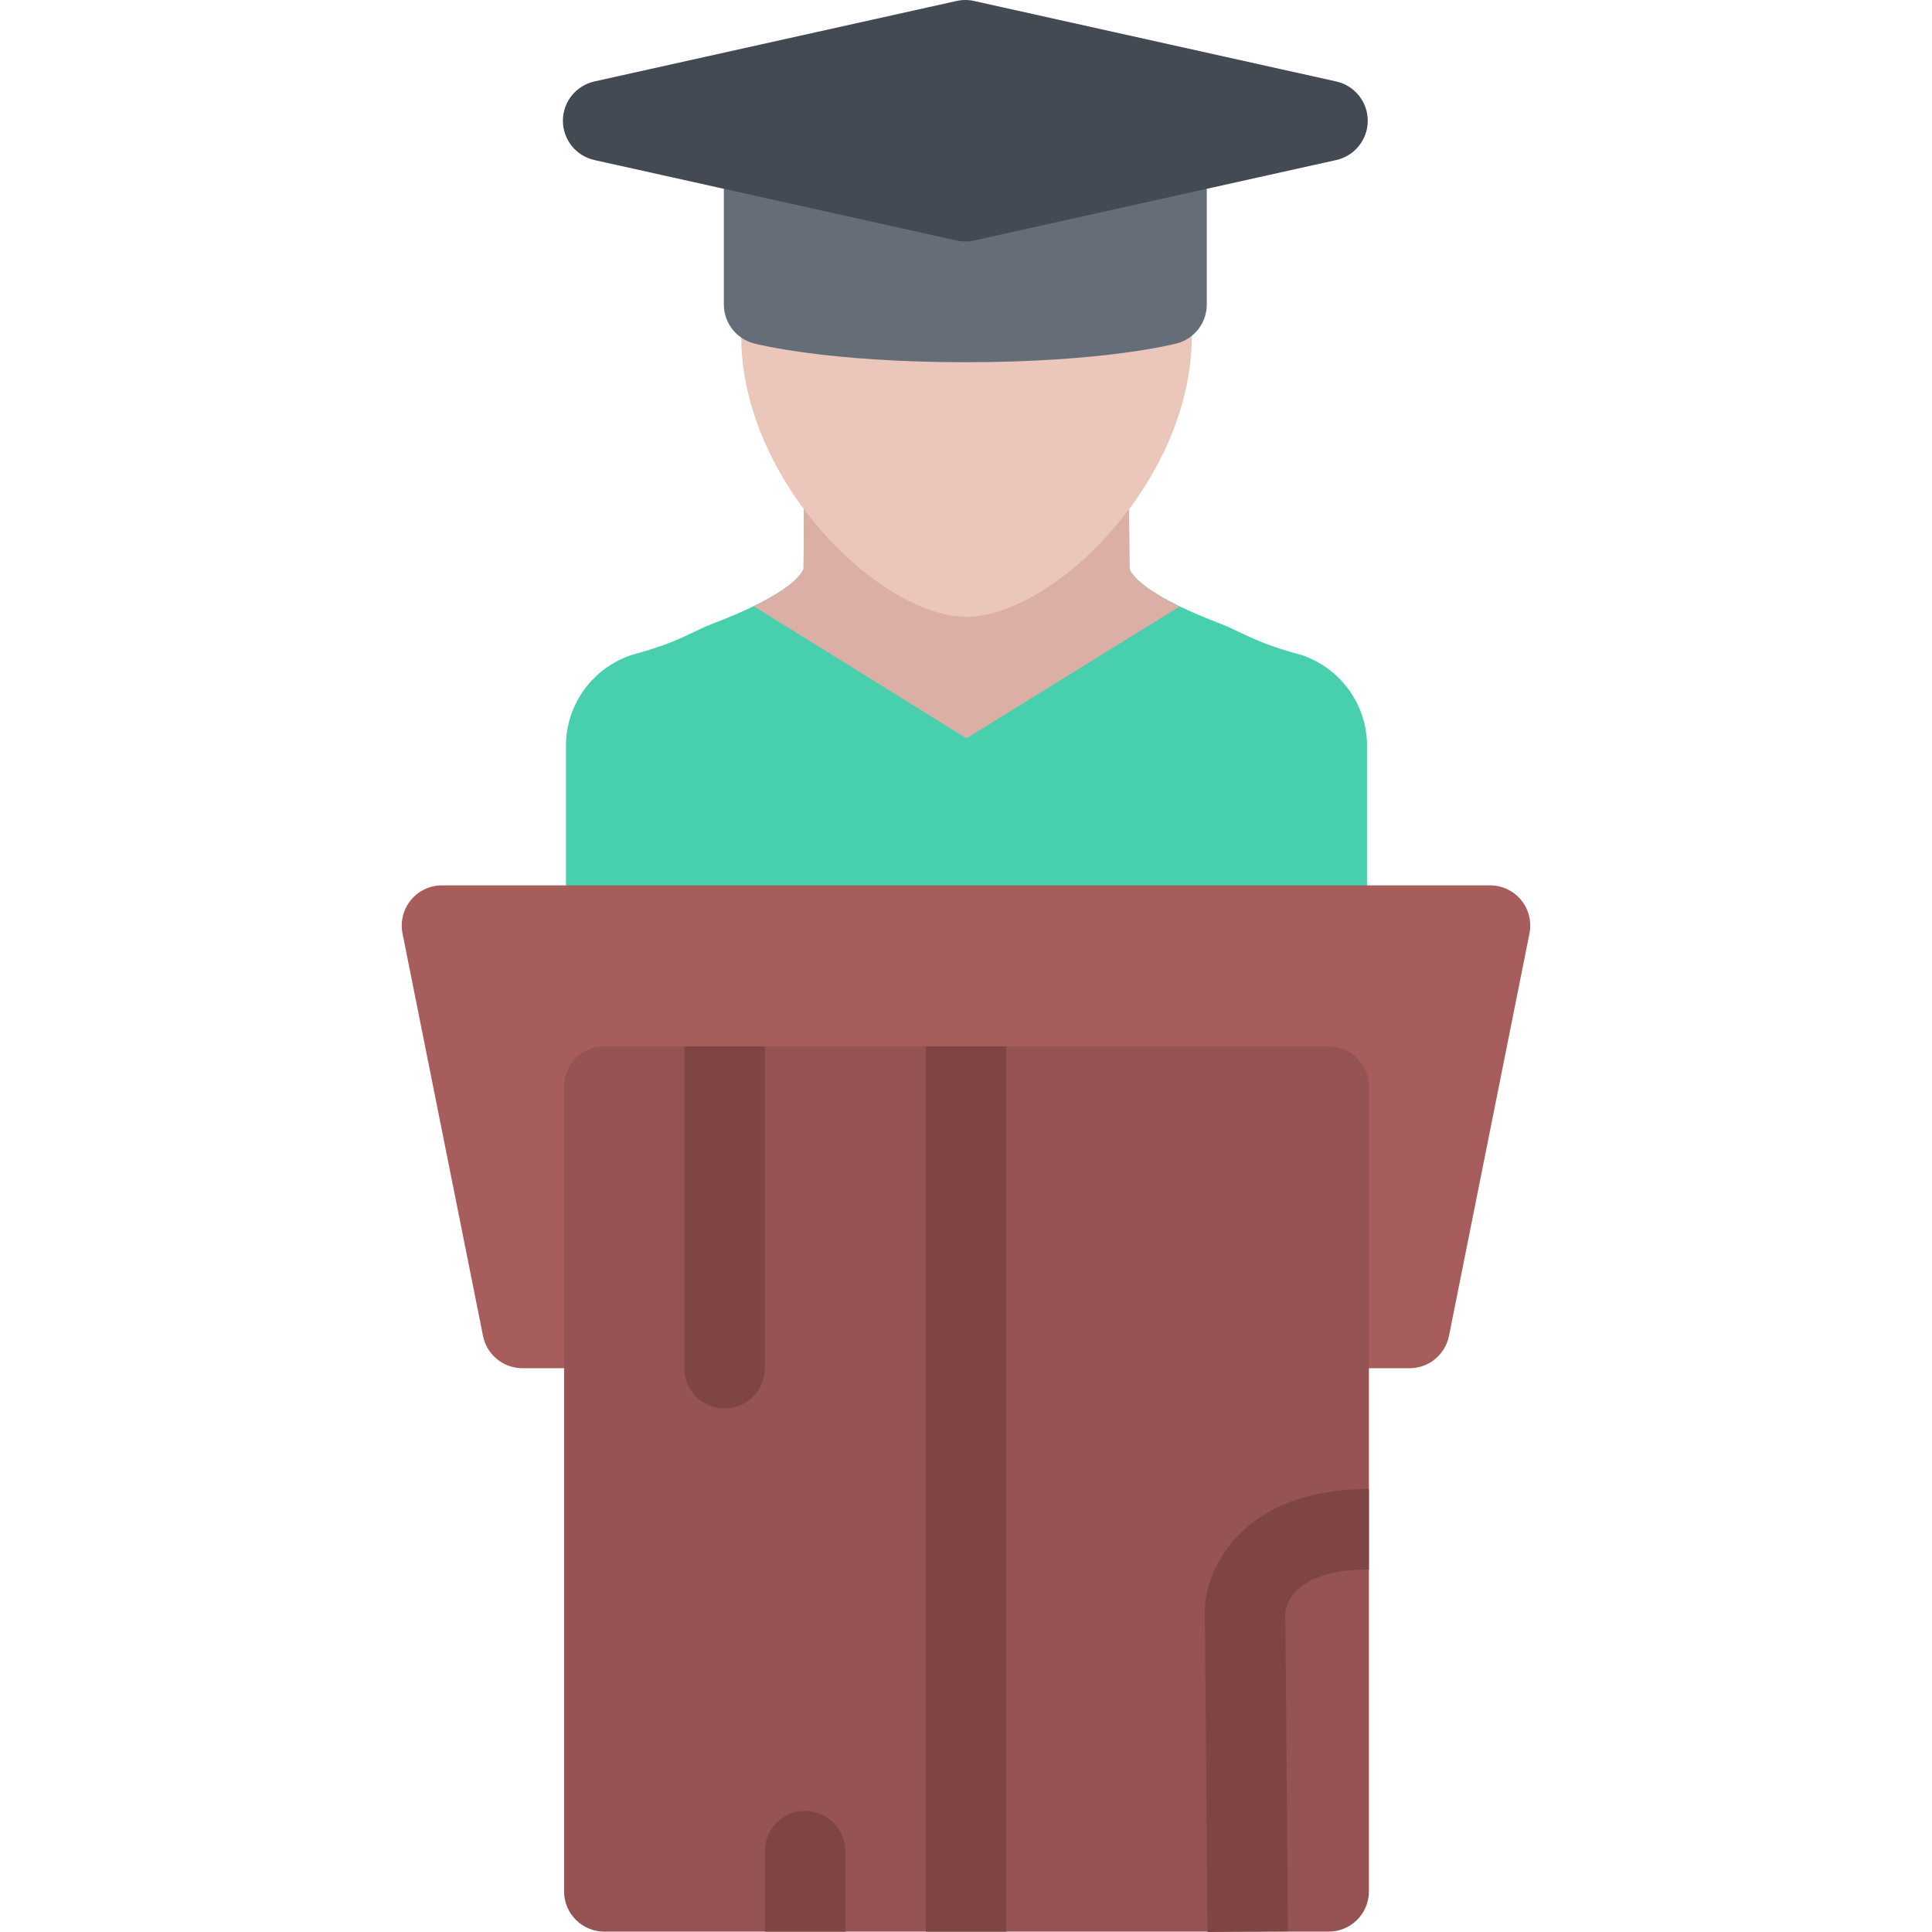
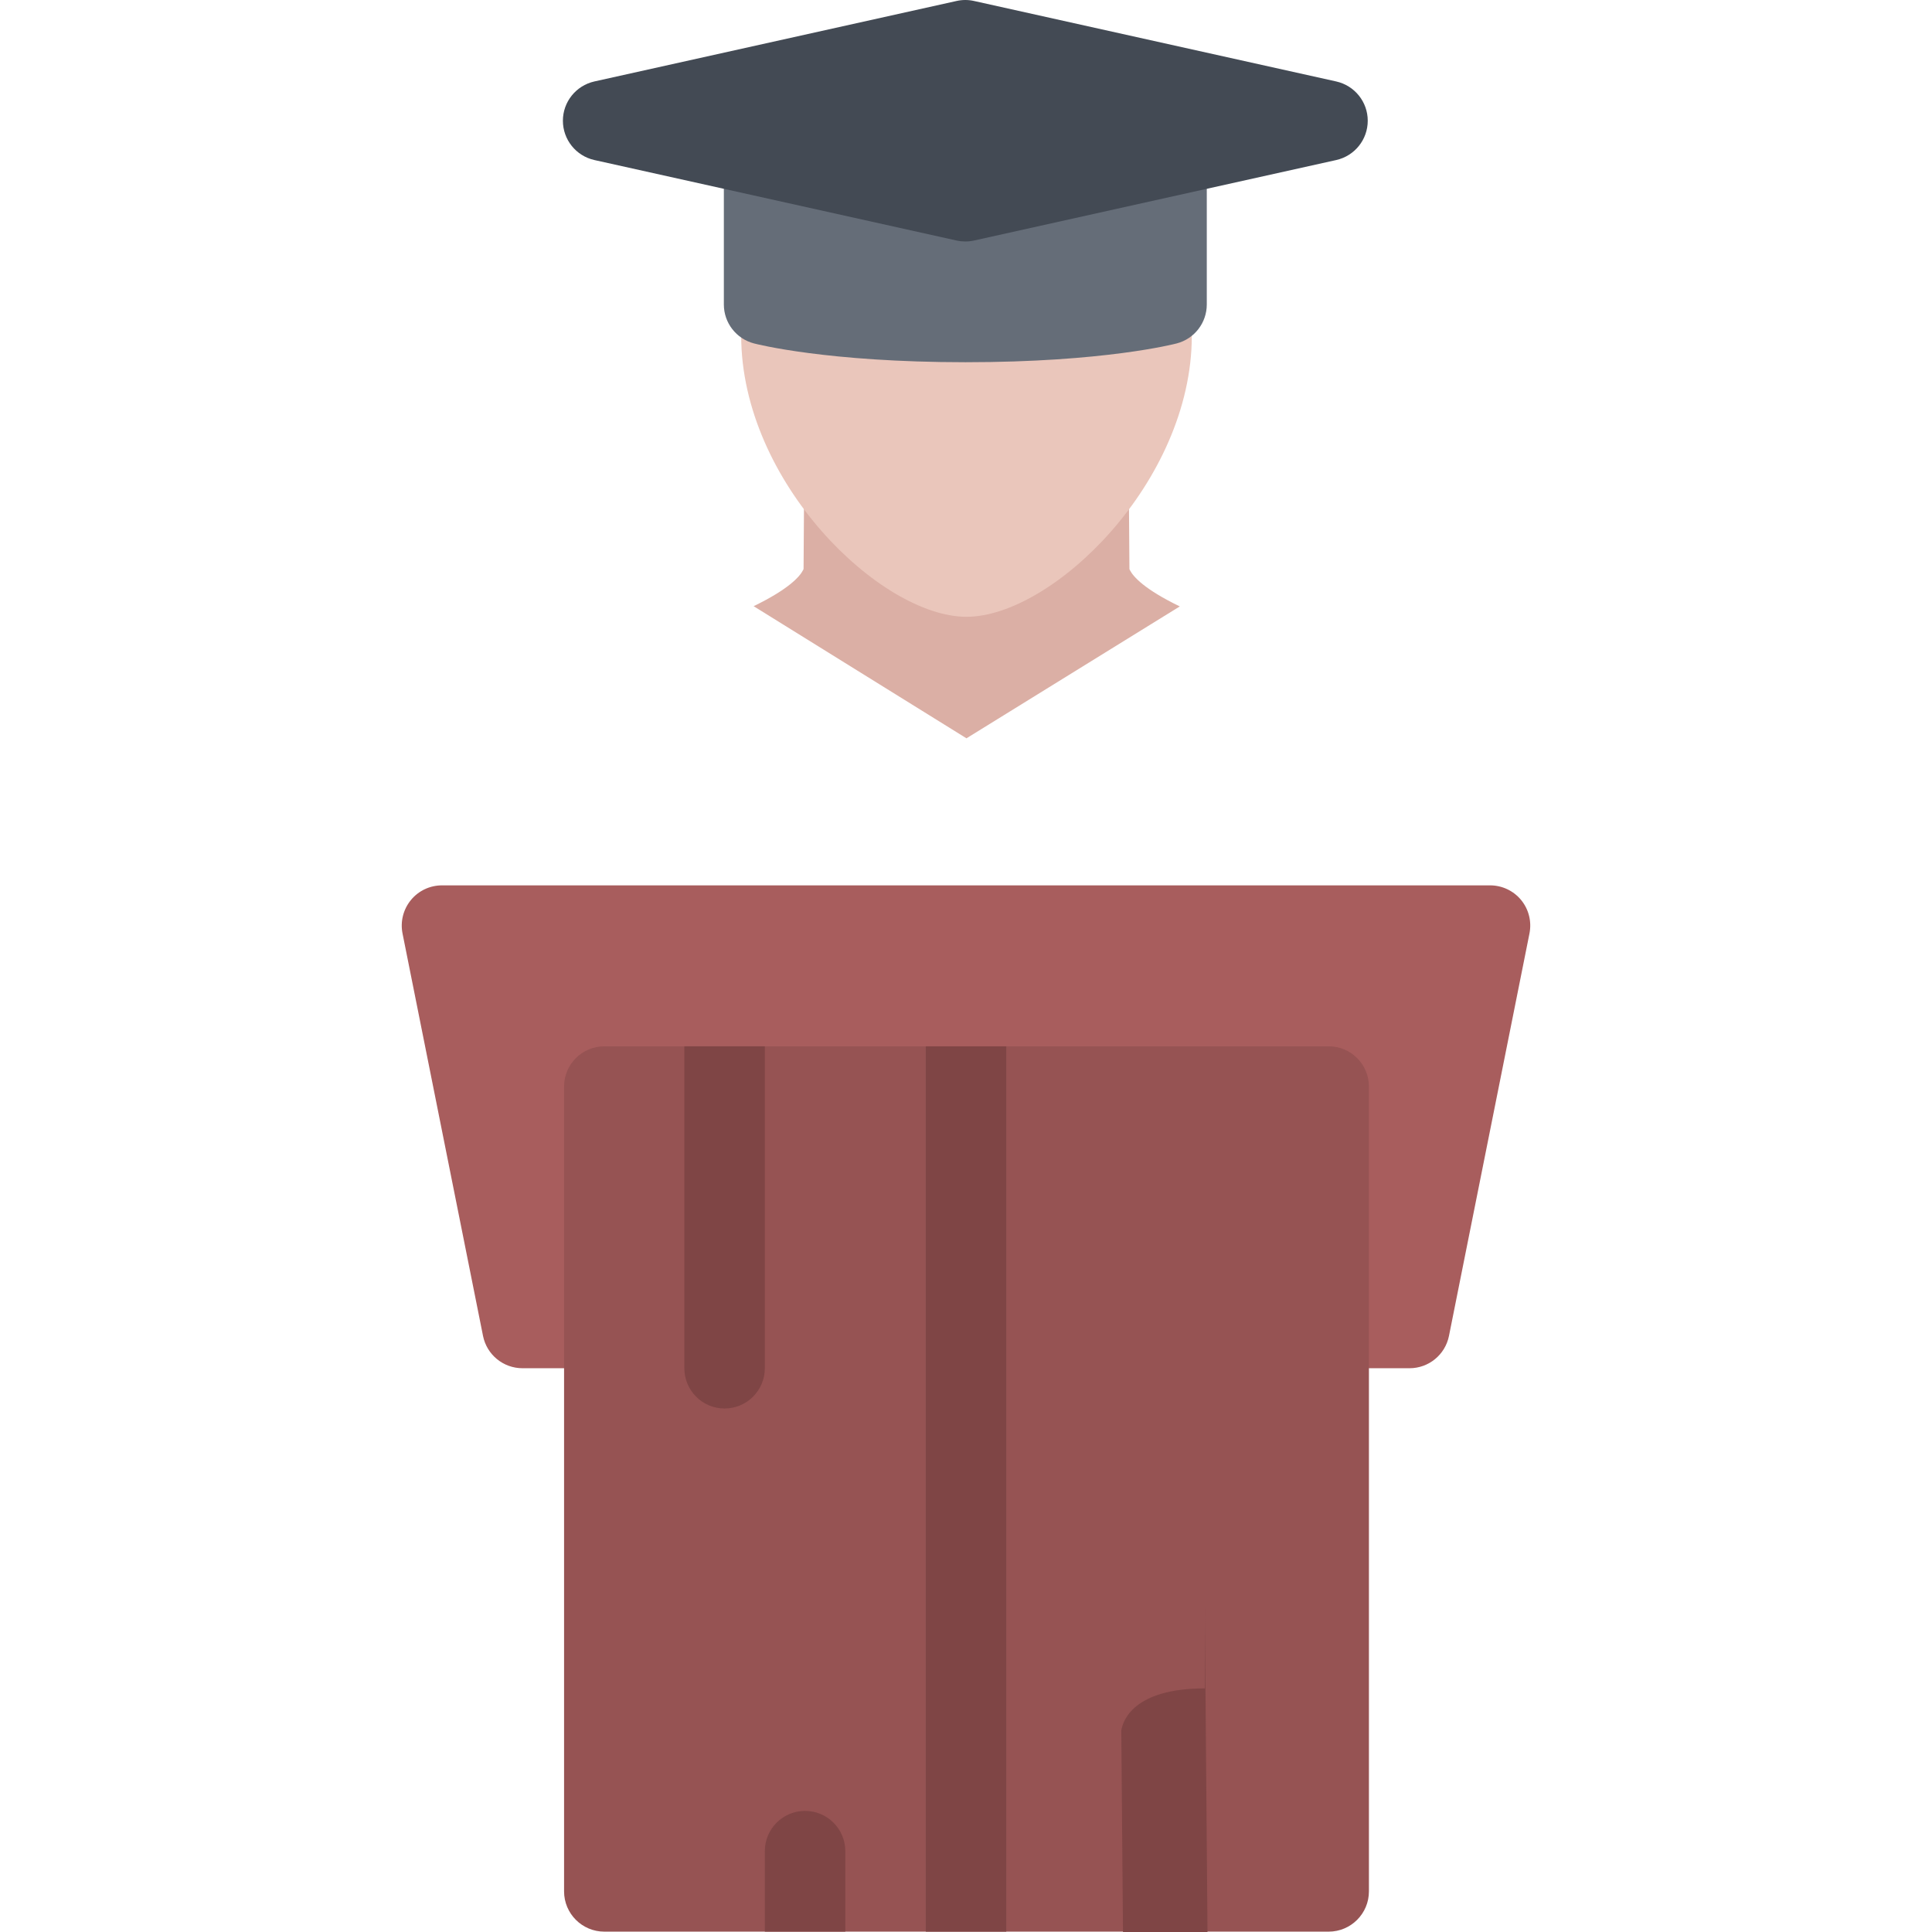
<svg xmlns="http://www.w3.org/2000/svg" version="1.1" id="Layer_1" viewBox="0 0 512 512" xml:space="preserve">
-   <path style="fill:#48CFAD;" d="M344.779,173.537l-0.797-0.219c-11.484-3.094-15.375-6.047-20.484-8  c-18.14-6.906-22.858-11.891-24.077-14.25c-0.031-0.078-0.078-0.172-0.109-0.266l-0.156-21.062l-43.031-0.5l-43.031,0.5  l-0.141,21.062c-0.047,0.094-0.078,0.188-0.125,0.266c-1.203,2.359-5.921,7.344-24.062,14.25c-5.125,1.953-9,4.906-20.5,8  l-0.781,0.219c-10.469,3.453-17.5,13.156-17.5,24.109v72.311h212.292v-72.311C362.278,186.693,355.232,176.99,344.779,173.537z" />
  <path style="fill:#DBAFA5;" d="M199.719,160.646l56.405,35.015l56.531-34.953c-9.359-4.531-12.312-7.844-13.234-9.641  c-0.031-0.078-0.078-0.172-0.109-0.266l-0.156-21.062l-43.031-0.5l-43.031,0.5l-0.141,21.062c-0.047,0.094-0.078,0.188-0.125,0.266  C211.922,152.85,208.984,156.146,199.719,160.646z" />
  <path style="fill:#A85D5D;" d="M403.121,238.52c-2.031-2.469-5.047-3.891-8.25-3.891H117.143c-3.203,0-6.234,1.422-8.25,3.891  c-2.031,2.484-2.844,5.719-2.219,8.859l21.328,106.638c1,5,5.375,8.578,10.468,8.578h235.074c5.077,0,9.452-3.578,10.452-8.578  l21.328-106.638C405.949,244.239,405.152,241.004,403.121,238.52z" />
  <path style="fill:#965353;" d="M352.107,277.285h-191.95c-5.891,0-10.672,4.766-10.672,10.656v213.293  c0,5.891,4.781,10.672,10.672,10.672h191.95c5.891,0,10.671-4.781,10.671-10.672V287.941  C362.778,282.051,357.998,277.285,352.107,277.285z" />
  <g>
    <rect x="245.34" y="277.29" style="fill:#7F4545;" width="21.327" height="234.62" />
-     <path style="fill:#7F4545;" d="M319.999,512l-0.703-85.326c0-0.188,0-0.375,0.016-0.562c0.469-10.891,10.171-31.516,43.467-31.516   v21.328c-19.155,0-21.796,8.781-22.155,11.172l0.703,84.717L319.999,512z" />
+     <path style="fill:#7F4545;" d="M319.999,512l-0.703-85.326c0-0.188,0-0.375,0.016-0.562v21.328c-19.155,0-21.796,8.781-22.155,11.172l0.703,84.717L319.999,512z" />
    <path style="fill:#7F4545;" d="M192.017,373.268c5.891,0,10.671-4.781,10.671-10.672v-85.311H181.36v85.311   C181.36,368.486,186.126,373.268,192.017,373.268z" />
    <path style="fill:#7F4545;" d="M213.344,479.906c-5.89,0-10.656,4.781-10.656,10.672v21.328h21.328v-21.328   C224.016,484.688,219.234,479.906,213.344,479.906z" />
  </g>
  <path style="fill:#EAC6BB;" d="M315.843,88.96c0,38.796-36.984,74.499-59.718,74.499c-22.718,0-59.702-35.703-59.702-74.499  c0-38.812,26.733-64.405,59.702-64.405C289.108,24.555,315.843,50.148,315.843,88.96z" />
  <path style="fill:#656D78;" d="M309.14,32.993H202.485c-5.875,0-10.656,4.766-10.656,10.656v37.046  c0,4.844,3.266,9.078,7.968,10.312c0.766,0.203,19.437,4.984,56.077,4.984s55.203-4.781,55.984-4.984  c4.688-1.234,7.953-5.468,7.953-10.312V43.648C319.812,37.758,315.03,32.993,309.14,32.993z" />
  <path style="fill:#434A54;" d="M354.107,21.586L258.124,0.258c-1.515-0.344-3.093-0.344-4.625,0l-95.982,21.328  c-4.875,1.094-8.344,5.422-8.344,10.406c0,5,3.469,9.328,8.344,10.421L253.5,63.742c0.766,0.172,1.547,0.25,2.312,0.25  c0.781,0,1.562-0.078,2.312-0.25l95.983-21.328c4.891-1.094,8.358-5.421,8.358-10.421C362.466,27.008,358.998,22.68,354.107,21.586z  " />
</svg>